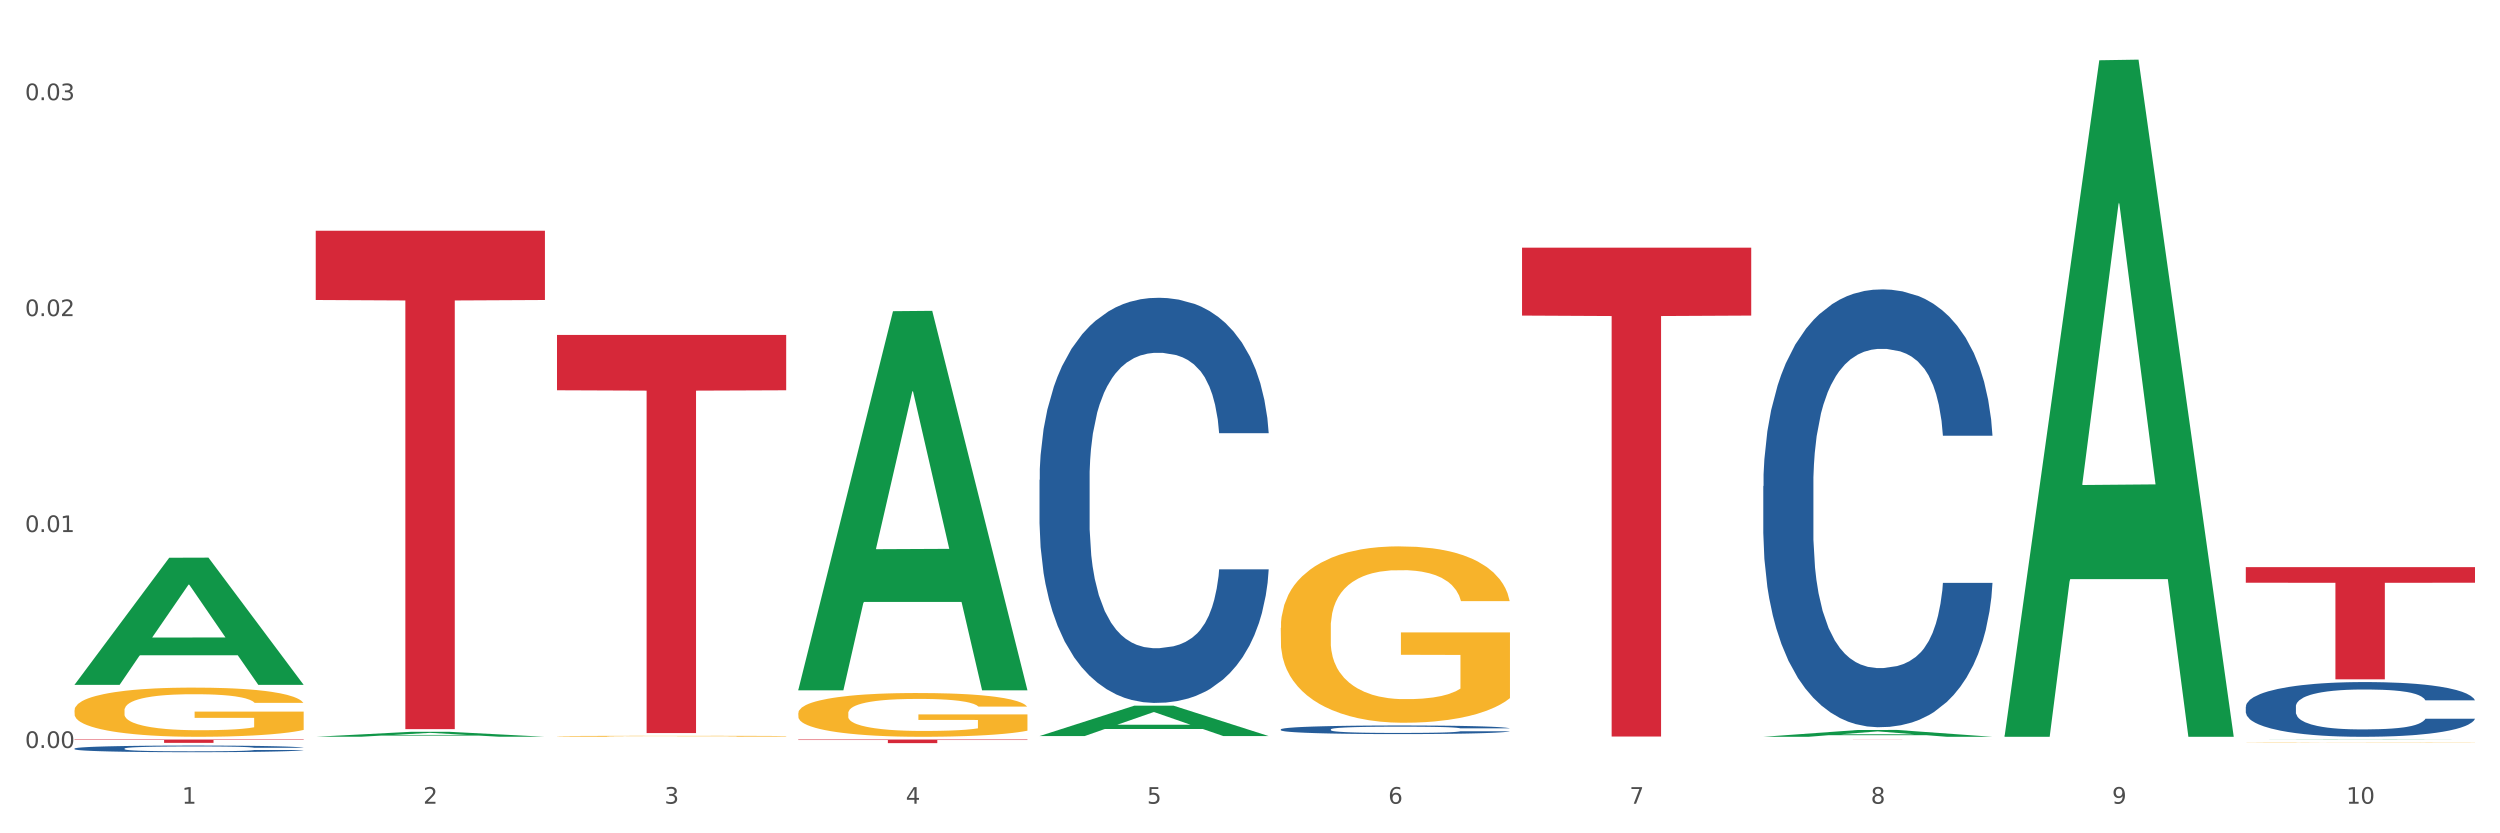
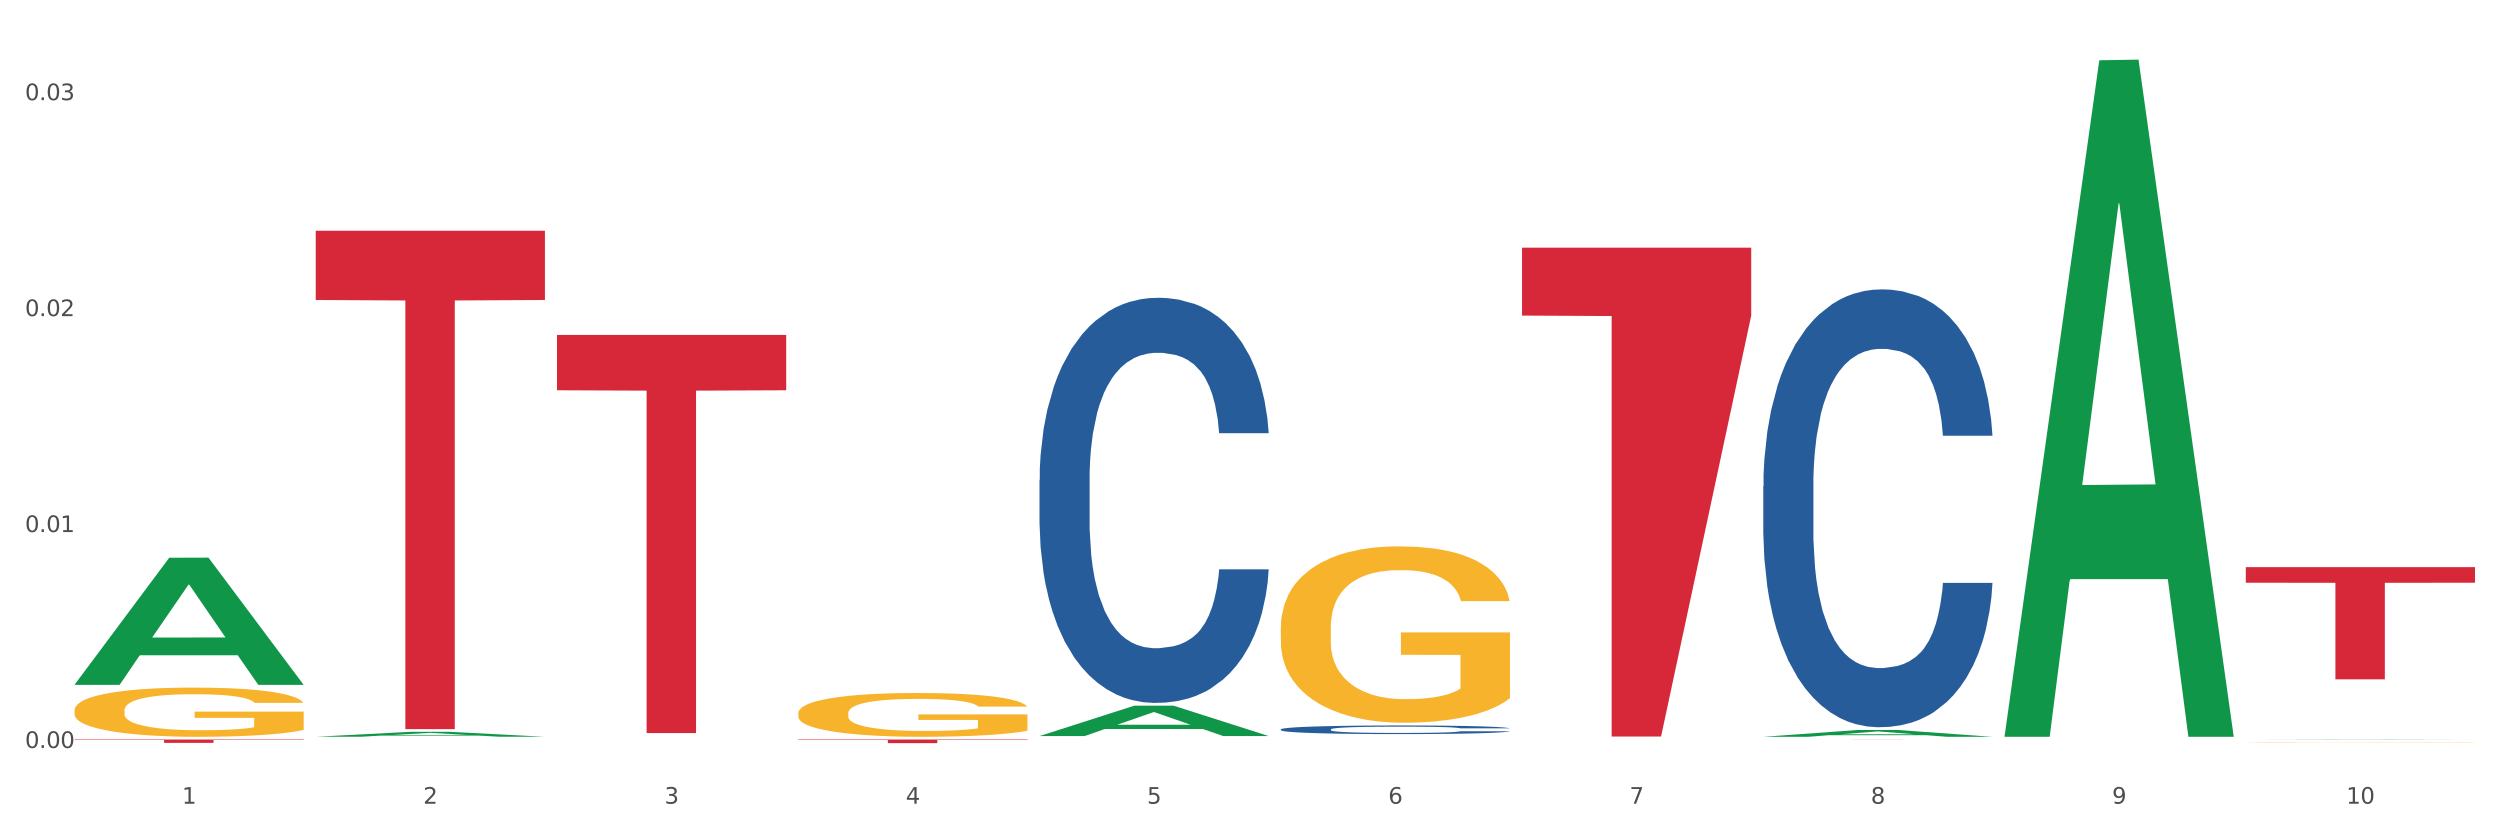
<svg xmlns="http://www.w3.org/2000/svg" xmlns:xlink="http://www.w3.org/1999/xlink" width="1080pt" height="360pt" viewBox="0 0 1080 360" version="1.1">
  <rect x="0" y="0" width="1080" height="360" fill="#333333" stroke="none" />
  <defs>
    <style type="text/css">*{stroke-linejoin: round; stroke-linecap: butt}</style>
  </defs>
  <g id="figure_1">
    <g id="patch_1">
      <path d="M 0 360  L 1080 360  L 1080 0  L 0 0  z " style="fill: #ffffff; stroke: #ffffff; stroke-linejoin: miter" />
    </g>
    <g id="axes_1">
      <g id="matplotlib.axis_1">
        <g id="xtick_1">
          <g id="text_1">
            <g style="fill: #4d4d4d" transform="translate(78.627 347.204) scale(0.096 -0.096)">
              <defs>
                <path id="DejaVuSans-31" d="M 794 531  L 1825 531  L 1825 4091  L 703 3866  L 703 4441  L 1819 4666  L 2450 4666  L 2450 531  L 3481 531  L 3481 0  L 794 0  L 794 531  z " transform="scale(0.016)" />
              </defs>
              <use xlink:href="#DejaVuSans-31" />
            </g>
          </g>
        </g>
        <g id="xtick_2">
          <g id="text_2">
            <g style="fill: #4d4d4d" transform="translate(182.851 347.204) scale(0.096 -0.096)">
              <defs>
                <path id="DejaVuSans-32" d="M 1228 531  L 3431 531  L 3431 0  L 469 0  L 469 531  Q 828 903 1448 1529  Q 2069 2156 2228 2338  Q 2531 2678 2651 2914  Q 2772 3150 2772 3378  Q 2772 3750 2511 3984  Q 2250 4219 1831 4219  Q 1534 4219 1204 4116  Q 875 4013 500 3803  L 500 4441  Q 881 4594 1212 4672  Q 1544 4750 1819 4750  Q 2544 4750 2975 4387  Q 3406 4025 3406 3419  Q 3406 3131 3298 2873  Q 3191 2616 2906 2266  Q 2828 2175 2409 1742  Q 1991 1309 1228 531  z " transform="scale(0.016)" />
              </defs>
              <use xlink:href="#DejaVuSans-32" />
            </g>
          </g>
        </g>
        <g id="xtick_3">
          <g id="text_3">
            <g style="fill: #4d4d4d" transform="translate(287.074 347.204) scale(0.096 -0.096)">
              <defs>
                <path id="DejaVuSans-33" d="M 2597 2516  Q 3050 2419 3304 2112  Q 3559 1806 3559 1356  Q 3559 666 3084 287  Q 2609 -91 1734 -91  Q 1441 -91 1130 -33  Q 819 25 488 141  L 488 750  Q 750 597 1062 519  Q 1375 441 1716 441  Q 2309 441 2620 675  Q 2931 909 2931 1356  Q 2931 1769 2642 2001  Q 2353 2234 1838 2234  L 1294 2234  L 1294 2753  L 1863 2753  Q 2328 2753 2575 2939  Q 2822 3125 2822 3475  Q 2822 3834 2567 4026  Q 2313 4219 1838 4219  Q 1578 4219 1281 4162  Q 984 4106 628 3988  L 628 4550  Q 988 4650 1302 4700  Q 1616 4750 1894 4750  Q 2613 4750 3031 4423  Q 3450 4097 3450 3541  Q 3450 3153 3228 2886  Q 3006 2619 2597 2516  z " transform="scale(0.016)" />
              </defs>
              <use xlink:href="#DejaVuSans-33" />
            </g>
          </g>
        </g>
        <g id="xtick_4">
          <g id="text_4">
            <g style="fill: #4d4d4d" transform="translate(391.298 347.204) scale(0.096 -0.096)">
              <defs>
                <path id="DejaVuSans-34" d="M 2419 4116  L 825 1625  L 2419 1625  L 2419 4116  z M 2253 4666  L 3047 4666  L 3047 1625  L 3713 1625  L 3713 1100  L 3047 1100  L 3047 0  L 2419 0  L 2419 1100  L 313 1100  L 313 1709  L 2253 4666  z " transform="scale(0.016)" />
              </defs>
              <use xlink:href="#DejaVuSans-34" />
            </g>
          </g>
        </g>
        <g id="xtick_5">
          <g id="text_5">
            <g style="fill: #4d4d4d" transform="translate(495.522 347.204) scale(0.096 -0.096)">
              <defs>
                <path id="DejaVuSans-35" d="M 691 4666  L 3169 4666  L 3169 4134  L 1269 4134  L 1269 2991  Q 1406 3038 1543 3061  Q 1681 3084 1819 3084  Q 2600 3084 3056 2656  Q 3513 2228 3513 1497  Q 3513 744 3044 326  Q 2575 -91 1722 -91  Q 1428 -91 1123 -41  Q 819 9 494 109  L 494 744  Q 775 591 1075 516  Q 1375 441 1709 441  Q 2250 441 2565 725  Q 2881 1009 2881 1497  Q 2881 1984 2565 2268  Q 2250 2553 1709 2553  Q 1456 2553 1204 2497  Q 953 2441 691 2322  L 691 4666  z " transform="scale(0.016)" />
              </defs>
              <use xlink:href="#DejaVuSans-35" />
            </g>
          </g>
        </g>
        <g id="xtick_6">
          <g id="text_6">
            <g style="fill: #4d4d4d" transform="translate(599.745 347.204) scale(0.096 -0.096)">
              <defs>
                <path id="DejaVuSans-36" d="M 2113 2584  Q 1688 2584 1439 2293  Q 1191 2003 1191 1497  Q 1191 994 1439 701  Q 1688 409 2113 409  Q 2538 409 2786 701  Q 3034 994 3034 1497  Q 3034 2003 2786 2293  Q 2538 2584 2113 2584  z M 3366 4563  L 3366 3988  Q 3128 4100 2886 4159  Q 2644 4219 2406 4219  Q 1781 4219 1451 3797  Q 1122 3375 1075 2522  Q 1259 2794 1537 2939  Q 1816 3084 2150 3084  Q 2853 3084 3261 2657  Q 3669 2231 3669 1497  Q 3669 778 3244 343  Q 2819 -91 2113 -91  Q 1303 -91 875 529  Q 447 1150 447 2328  Q 447 3434 972 4092  Q 1497 4750 2381 4750  Q 2619 4750 2861 4703  Q 3103 4656 3366 4563  z " transform="scale(0.016)" />
              </defs>
              <use xlink:href="#DejaVuSans-36" />
            </g>
          </g>
        </g>
        <g id="xtick_7">
          <g id="text_7">
            <g style="fill: #4d4d4d" transform="translate(703.969 347.204) scale(0.096 -0.096)">
              <defs>
                <path id="DejaVuSans-37" d="M 525 4666  L 3525 4666  L 3525 4397  L 1831 0  L 1172 0  L 2766 4134  L 525 4134  L 525 4666  z " transform="scale(0.016)" />
              </defs>
              <use xlink:href="#DejaVuSans-37" />
            </g>
          </g>
        </g>
        <g id="xtick_8">
          <g id="text_8">
            <g style="fill: #4d4d4d" transform="translate(808.193 347.204) scale(0.096 -0.096)">
              <defs>
                <path id="DejaVuSans-38" d="M 2034 2216  Q 1584 2216 1326 1975  Q 1069 1734 1069 1313  Q 1069 891 1326 650  Q 1584 409 2034 409  Q 2484 409 2743 651  Q 3003 894 3003 1313  Q 3003 1734 2745 1975  Q 2488 2216 2034 2216  z M 1403 2484  Q 997 2584 770 2862  Q 544 3141 544 3541  Q 544 4100 942 4425  Q 1341 4750 2034 4750  Q 2731 4750 3128 4425  Q 3525 4100 3525 3541  Q 3525 3141 3298 2862  Q 3072 2584 2669 2484  Q 3125 2378 3379 2068  Q 3634 1759 3634 1313  Q 3634 634 3220 271  Q 2806 -91 2034 -91  Q 1263 -91 848 271  Q 434 634 434 1313  Q 434 1759 690 2068  Q 947 2378 1403 2484  z M 1172 3481  Q 1172 3119 1398 2916  Q 1625 2713 2034 2713  Q 2441 2713 2670 2916  Q 2900 3119 2900 3481  Q 2900 3844 2670 4047  Q 2441 4250 2034 4250  Q 1625 4250 1398 4047  Q 1172 3844 1172 3481  z " transform="scale(0.016)" />
              </defs>
              <use xlink:href="#DejaVuSans-38" />
            </g>
          </g>
        </g>
        <g id="xtick_9">
          <g id="text_9">
            <g style="fill: #4d4d4d" transform="translate(912.416 347.204) scale(0.096 -0.096)">
              <defs>
                <path id="DejaVuSans-39" d="M 703 97  L 703 672  Q 941 559 1184 500  Q 1428 441 1663 441  Q 2288 441 2617 861  Q 2947 1281 2994 2138  Q 2813 1869 2534 1725  Q 2256 1581 1919 1581  Q 1219 1581 811 2004  Q 403 2428 403 3163  Q 403 3881 828 4315  Q 1253 4750 1959 4750  Q 2769 4750 3195 4129  Q 3622 3509 3622 2328  Q 3622 1225 3098 567  Q 2575 -91 1691 -91  Q 1453 -91 1209 -44  Q 966 3 703 97  z M 1959 2075  Q 2384 2075 2632 2365  Q 2881 2656 2881 3163  Q 2881 3666 2632 3958  Q 2384 4250 1959 4250  Q 1534 4250 1286 3958  Q 1038 3666 1038 3163  Q 1038 2656 1286 2365  Q 1534 2075 1959 2075  z " transform="scale(0.016)" />
              </defs>
              <use xlink:href="#DejaVuSans-39" />
            </g>
          </g>
        </g>
        <g id="xtick_10">
          <g id="text_10">
            <g style="fill: #4d4d4d" transform="translate(1013.586 347.204) scale(0.096 -0.096)">
              <defs>
                <path id="DejaVuSans-30" d="M 2034 4250  Q 1547 4250 1301 3770  Q 1056 3291 1056 2328  Q 1056 1369 1301 889  Q 1547 409 2034 409  Q 2525 409 2770 889  Q 3016 1369 3016 2328  Q 3016 3291 2770 3770  Q 2525 4250 2034 4250  z M 2034 4750  Q 2819 4750 3233 4129  Q 3647 3509 3647 2328  Q 3647 1150 3233 529  Q 2819 -91 2034 -91  Q 1250 -91 836 529  Q 422 1150 422 2328  Q 422 3509 836 4129  Q 1250 4750 2034 4750  z " transform="scale(0.016)" />
              </defs>
              <use xlink:href="#DejaVuSans-31" />
              <use xlink:href="#DejaVuSans-30" transform="translate(63.623 0)" />
            </g>
          </g>
        </g>
        <g id="xtick_11" />
        <g id="xtick_12" />
        <g id="xtick_13" />
        <g id="xtick_14" />
        <g id="xtick_15" />
        <g id="xtick_16" />
        <g id="xtick_17" />
        <g id="xtick_18" />
        <g id="xtick_19" />
      </g>
      <g id="matplotlib.axis_2">
        <g id="ytick_1">
          <g id="text_11">
            <g style="fill: #4d4d4d" transform="translate(10.8 323.121) scale(0.096 -0.096)">
              <defs>
                <path id="DejaVuSans-2e" d="M 684 794  L 1344 794  L 1344 0  L 684 0  L 684 794  z " transform="scale(0.016)" />
              </defs>
              <use xlink:href="#DejaVuSans-30" />
              <use xlink:href="#DejaVuSans-2e" transform="translate(63.623 0)" />
              <use xlink:href="#DejaVuSans-30" transform="translate(95.41 0)" />
              <use xlink:href="#DejaVuSans-30" transform="translate(159.033 0)" />
            </g>
          </g>
        </g>
        <g id="ytick_2">
          <g id="text_12">
            <g style="fill: #4d4d4d" transform="translate(10.8 229.841) scale(0.096 -0.096)">
              <use xlink:href="#DejaVuSans-30" />
              <use xlink:href="#DejaVuSans-2e" transform="translate(63.623 0)" />
              <use xlink:href="#DejaVuSans-30" transform="translate(95.41 0)" />
              <use xlink:href="#DejaVuSans-31" transform="translate(159.033 0)" />
            </g>
          </g>
        </g>
        <g id="ytick_3">
          <g id="text_13">
            <g style="fill: #4d4d4d" transform="translate(10.8 136.56) scale(0.096 -0.096)">
              <use xlink:href="#DejaVuSans-30" />
              <use xlink:href="#DejaVuSans-2e" transform="translate(63.623 0)" />
              <use xlink:href="#DejaVuSans-30" transform="translate(95.41 0)" />
              <use xlink:href="#DejaVuSans-32" transform="translate(159.033 0)" />
            </g>
          </g>
        </g>
        <g id="ytick_4">
          <g id="text_14">
            <g style="fill: #4d4d4d" transform="translate(10.8 43.28) scale(0.096 -0.096)">
              <use xlink:href="#DejaVuSans-30" />
              <use xlink:href="#DejaVuSans-2e" transform="translate(63.623 0)" />
              <use xlink:href="#DejaVuSans-30" transform="translate(95.41 0)" />
              <use xlink:href="#DejaVuSans-33" transform="translate(159.033 0)" />
            </g>
          </g>
        </g>
        <g id="ytick_5" />
        <g id="ytick_6" />
        <g id="ytick_7" />
      </g>
      <g id="PolyCollection_1">
        <path d="M 32.175 295.767  L 32.277 295.715  L 73.107 240.944  L 90.051 240.893  L 131.187 295.87  L 111.589 295.87  L 102.709 283.068  L 60.552 283.068  L 60.246 283.274  L 51.671 295.87  L 32.175 295.87  L 32.175 295.767  L 65.86 275.428  L 97.401 275.376  L 81.783 252.611  L 81.579 252.508  L 81.375 252.663  L 65.758 275.376  L 65.86 275.428  L 32.175 295.767  z " clip-path="url(#p9d57ed1a8c)" style="fill: #109648" />
        <path d="M 32.175 306.867  L 32.292 306.847  L 32.292 306.148  L 32.526 305.547  L 33.695 304.091  L 35.448 302.887  L 36.734 302.247  L 38.02 301.723  L 39.54 301.199  L 41.41 300.655  L 44.8 299.86  L 46.904 299.452  L 49.476 299.025  L 54.152 298.404  L 57.542 298.054  L 61.049 297.763  L 66.777 297.414  L 70.517 297.259  L 74.492 297.142  L 79.285 297.064  L 82.909 297.045  L 90.858 297.103  L 97.638 297.278  L 100.911 297.414  L 105.119 297.647  L 107.34 297.802  L 110.964 298.113  L 114.705 298.52  L 117.277 298.87  L 121.134 299.53  L 124.057 300.19  L 126.745 301.005  L 128.148 301.568  L 129.2 302.092  L 130.135 302.693  L 131.071 303.644  L 110.029 303.644  L 109.211 302.965  L 107.925 302.325  L 106.054 301.703  L 104.418 301.315  L 101.612 300.83  L 99.041 300.519  L 96.352 300.287  L 93.079 300.092  L 90.507 299.995  L 86.883 299.918  L 79.752 299.937  L 74.96 300.092  L 71.686 300.287  L 69.582 300.461  L 67.712 300.655  L 65.608 300.927  L 63.153 301.335  L 61.399 301.703  L 59.646 302.169  L 58.243 302.635  L 56.957 303.179  L 55.905 303.761  L 55.087 304.363  L 54.386 305.1  L 53.801 306.323  L 53.801 308.982  L 54.035 309.584  L 54.619 310.38  L 55.321 310.981  L 56.49 311.7  L 57.542 312.185  L 59.529 312.884  L 61.75 313.466  L 63.504 313.835  L 65.257 314.145  L 68.296 314.572  L 71.686 314.922  L 74.609 315.135  L 78.583 315.329  L 81.272 315.407  L 83.61 315.446  L 89.338 315.446  L 93.429 315.388  L 97.988 315.252  L 101.495 315.077  L 104.418 314.863  L 107.691 314.514  L 109.795 314.184  L 109.795 310.127  L 84.078 310.108  L 84.078 307.41  L 131.187 307.41  L 131.187 315.329  L 129.2 315.737  L 126.979 316.106  L 124.641 316.436  L 121.134 316.843  L 116.926 317.232  L 113.185 317.503  L 109.211 317.736  L 104.535 317.95  L 98.456 318.144  L 94.715 318.221  L 90.039 318.28  L 84.545 318.299  L 79.752 318.26  L 75.076 318.163  L 70.167 317.989  L 65.374 317.736  L 61.75 317.484  L 58.126 317.173  L 54.269 316.766  L 51.229 316.377  L 48.891 316.028  L 46.32 315.582  L 43.514 314.999  L 41.41 314.475  L 39.54 313.932  L 37.552 313.233  L 36.15 312.631  L 34.747 311.874  L 33.928 311.311  L 32.993 310.438  L 32.292 309.215  L 32.175 306.867  z " clip-path="url(#p9d57ed1a8c)" style="fill: #f7b32b" />
-         <path d="M 970.188 305.277  L 970.305 305.255  L 970.305 304.65  L 970.656 303.83  L 971.943 302.318  L 973.582 301.173  L 976.39 299.834  L 977.912 299.273  L 979.902 298.647  L 983.998 297.632  L 988.679 296.768  L 991.956 296.293  L 994.414 295.99  L 999.915 295.45  L 1003.075 295.213  L 1006.352 295.018  L 1009.161 294.889  L 1013.842 294.738  L 1017.587 294.673  L 1021.917 294.651  L 1025.546 294.673  L 1030.344 294.759  L 1037.366 295.018  L 1040.058 295.17  L 1043.686 295.429  L 1047.431 295.774  L 1050.474 296.12  L 1053.985 296.616  L 1057.613 297.264  L 1061.125 298.085  L 1063.582 298.841  L 1065.572 299.64  L 1067.327 300.612  L 1068.615 301.67  L 1069.2 302.555  L 1047.782 302.555  L 1047.197 301.756  L 1046.027 300.893  L 1044.857 300.309  L 1043.569 299.834  L 1041.58 299.294  L 1039.824 298.949  L 1036.898 298.539  L 1034.206 298.279  L 1031.983 298.128  L 1029.291 297.999  L 1023.556 297.869  L 1019.46 297.869  L 1016.885 297.912  L 1013.725 298.02  L 1011.033 298.171  L 1007.873 298.431  L 1005.415 298.711  L 1002.958 299.078  L 1001.553 299.338  L 999.447 299.813  L 998.042 300.201  L 996.17 300.871  L 995.116 301.346  L 993.244 302.577  L 992.424 303.484  L 992.073 304.11  L 991.839 304.801  L 991.839 308.17  L 992.541 309.682  L 993.127 310.33  L 994.063 311.064  L 995.818 312.015  L 998.393 312.943  L 1001.085 313.613  L 1003.309 314.023  L 1005.415 314.325  L 1007.522 314.563  L 1010.097 314.779  L 1012.203 314.908  L 1015.363 315.038  L 1019.109 315.103  L 1022.035 315.103  L 1028.003 314.995  L 1030.695 314.887  L 1033.27 314.736  L 1036.079 314.498  L 1038.303 314.239  L 1039.59 314.045  L 1041.697 313.634  L 1043.335 313.202  L 1044.739 312.706  L 1045.676 312.274  L 1046.729 311.626  L 1047.548 310.892  L 1047.782 310.503  L 1069.2 310.503  L 1068.732 311.28  L 1067.913 312.036  L 1066.274 313.051  L 1064.987 313.634  L 1062.997 314.347  L 1060.89 314.952  L 1057.965 315.621  L 1055.273 316.118  L 1052.464 316.55  L 1049.421 316.939  L 1043.92 317.478  L 1041.931 317.63  L 1037.717 317.889  L 1034.44 318.04  L 1029.642 318.191  L 1024.726 318.277  L 1019.577 318.299  L 1015.012 318.256  L 1009.98 318.126  L 1006.82 317.997  L 1003.309 317.802  L 999.212 317.5  L 995.35 317.133  L 991.722 316.701  L 988.328 316.204  L 985.168 315.643  L 981.072 314.714  L 978.029 313.807  L 975.805 312.965  L 974.284 312.252  L 972.762 311.345  L 971.943 310.719  L 970.656 309.207  L 970.188 307.803  L 970.188 305.277  z " clip-path="url(#p9d57ed1a8c)" style="fill: #255c99" />
        <path d="M 761.74 210  L 761.857 209.827  L 761.857 204.99  L 762.208 198.425  L 763.496 186.333  L 765.134 177.177  L 767.943 166.466  L 769.465 161.974  L 771.454 156.965  L 775.551 148.845  L 780.232 141.935  L 783.509 138.134  L 785.967 135.716  L 791.467 131.397  L 794.627 129.497  L 797.904 127.942  L 800.713 126.905  L 805.395 125.696  L 809.14 125.178  L 813.47 125.005  L 817.098 125.178  L 821.897 125.869  L 828.919 127.942  L 831.611 129.151  L 835.239 131.224  L 838.984 133.988  L 842.027 136.752  L 845.538 140.726  L 849.166 145.908  L 852.677 152.473  L 855.135 158.519  L 857.125 164.911  L 858.88 172.685  L 860.168 181.15  L 860.753 188.233  L 839.335 188.233  L 838.75 181.841  L 837.58 174.931  L 836.409 170.267  L 835.122 166.466  L 833.132 162.147  L 831.377 159.383  L 828.451 156.101  L 825.759 154.028  L 823.535 152.818  L 820.843 151.782  L 815.109 150.745  L 811.012 150.745  L 808.438 151.091  L 805.278 151.955  L 802.586 153.164  L 799.426 155.237  L 796.968 157.483  L 794.51 160.42  L 793.106 162.493  L 790.999 166.293  L 789.595 169.403  L 787.722 174.758  L 786.669 178.559  L 784.796 188.406  L 783.977 195.661  L 783.626 200.671  L 783.392 206.199  L 783.392 233.149  L 784.094 245.242  L 784.679 250.424  L 785.616 256.298  L 787.371 263.899  L 789.946 271.327  L 792.638 276.683  L 794.862 279.965  L 796.968 282.384  L 799.075 284.284  L 801.65 286.012  L 803.756 287.048  L 806.916 288.085  L 810.661 288.603  L 813.587 288.603  L 819.556 287.739  L 822.248 286.875  L 824.823 285.666  L 827.632 283.766  L 829.855 281.693  L 831.143 280.138  L 833.249 276.856  L 834.888 273.401  L 836.292 269.427  L 837.229 265.972  L 838.282 260.79  L 839.101 254.916  L 839.335 251.806  L 860.753 251.806  L 860.285 258.025  L 859.465 264.072  L 857.827 272.191  L 856.539 276.856  L 854.55 282.556  L 852.443 287.394  L 849.517 292.749  L 846.825 296.722  L 844.017 300.177  L 840.974 303.287  L 835.473 307.606  L 833.483 308.815  L 829.27 310.888  L 825.993 312.097  L 821.195 313.307  L 816.279 313.998  L 811.13 314.17  L 806.565 313.825  L 801.533 312.788  L 798.373 311.752  L 794.862 310.197  L 790.765 307.779  L 786.903 304.842  L 783.275 301.387  L 779.881 297.413  L 776.721 292.922  L 772.625 285.493  L 769.582 278.238  L 767.358 271.5  L 765.837 265.799  L 764.315 258.544  L 763.496 253.534  L 762.208 241.441  L 761.74 230.212  L 761.74 210  z " clip-path="url(#p9d57ed1a8c)" style="fill: #255c99" />
        <path d="M 553.293 315.081  L 553.41 315.077  L 553.41 314.982  L 553.761 314.853  L 555.049 314.615  L 556.687 314.435  L 559.496 314.225  L 561.017 314.136  L 563.007 314.038  L 567.103 313.878  L 571.785 313.743  L 575.062 313.668  L 577.52 313.62  L 583.02 313.535  L 586.18 313.498  L 589.457 313.467  L 592.266 313.447  L 596.948 313.423  L 600.693 313.413  L 605.023 313.41  L 608.651 313.413  L 613.45 313.427  L 620.472 313.467  L 623.164 313.491  L 626.792 313.532  L 630.537 313.586  L 633.58 313.641  L 637.091 313.719  L 640.719 313.821  L 644.23 313.95  L 646.688 314.069  L 648.677 314.194  L 650.433 314.347  L 651.72 314.513  L 652.306 314.653  L 630.888 314.653  L 630.303 314.527  L 629.132 314.391  L 627.962 314.3  L 626.675 314.225  L 624.685 314.14  L 622.929 314.086  L 620.004 314.021  L 617.312 313.98  L 615.088 313.957  L 612.396 313.936  L 606.661 313.916  L 602.565 313.916  L 599.99 313.923  L 596.83 313.94  L 594.139 313.963  L 590.979 314.004  L 588.521 314.048  L 586.063 314.106  L 584.659 314.147  L 582.552 314.221  L 581.148 314.283  L 579.275 314.388  L 578.222 314.463  L 576.349 314.656  L 575.53 314.799  L 575.179 314.897  L 574.945 315.006  L 574.945 315.536  L 575.647 315.773  L 576.232 315.875  L 577.168 315.991  L 578.924 316.14  L 581.499 316.286  L 584.191 316.392  L 586.414 316.456  L 588.521 316.504  L 590.628 316.541  L 593.202 316.575  L 595.309 316.595  L 598.469 316.616  L 602.214 316.626  L 605.14 316.626  L 611.109 316.609  L 613.801 316.592  L 616.375 316.568  L 619.184 316.531  L 621.408 316.49  L 622.695 316.459  L 624.802 316.395  L 626.441 316.327  L 627.845 316.249  L 628.781 316.181  L 629.835 316.079  L 630.654 315.964  L 630.888 315.902  L 652.306 315.902  L 651.837 316.025  L 651.018 316.144  L 649.38 316.303  L 648.092 316.395  L 646.103 316.507  L 643.996 316.602  L 641.07 316.707  L 638.378 316.785  L 635.569 316.853  L 632.526 316.915  L 627.026 316.999  L 625.036 317.023  L 620.823 317.064  L 617.546 317.088  L 612.747 317.111  L 607.832 317.125  L 602.682 317.128  L 598.118 317.122  L 593.085 317.101  L 589.925 317.081  L 586.414 317.05  L 582.318 317.003  L 578.456 316.945  L 574.828 316.877  L 571.434 316.799  L 568.274 316.711  L 564.177 316.565  L 561.135 316.422  L 558.911 316.29  L 557.389 316.178  L 555.868 316.035  L 555.049 315.936  L 553.761 315.699  L 553.293 315.478  L 553.293 315.081  z " clip-path="url(#p9d57ed1a8c)" style="fill: #255c99" />
        <path d="M 449.069 207.28  L 449.187 207.12  L 449.187 202.644  L 449.538 196.57  L 450.825 185.38  L 452.464 176.908  L 455.272 166.998  L 456.794 162.842  L 458.783 158.206  L 462.88 150.693  L 467.561 144.299  L 470.838 140.783  L 473.296 138.545  L 478.797 134.549  L 481.957 132.79  L 485.234 131.352  L 488.042 130.392  L 492.724 129.274  L 496.469 128.794  L 500.799 128.634  L 504.427 128.794  L 509.226 129.433  L 516.248 131.352  L 518.94 132.47  L 522.568 134.389  L 526.313 136.946  L 529.356 139.504  L 532.867 143.18  L 536.495 147.976  L 540.006 154.05  L 542.464 159.645  L 544.454 165.559  L 546.209 172.752  L 547.497 180.585  L 548.082 187.139  L 526.664 187.139  L 526.079 181.224  L 524.909 174.83  L 523.738 170.514  L 522.451 166.998  L 520.461 163.002  L 518.706 160.444  L 515.78 157.407  L 513.088 155.489  L 510.864 154.37  L 508.173 153.411  L 502.438 152.452  L 498.342 152.452  L 495.767 152.771  L 492.607 153.57  L 489.915 154.689  L 486.755 156.608  L 484.297 158.686  L 481.84 161.403  L 480.435 163.321  L 478.328 166.838  L 476.924 169.715  L 475.051 174.67  L 473.998 178.187  L 472.126 187.298  L 471.306 194.012  L 470.955 198.648  L 470.721 203.763  L 470.721 228.699  L 471.423 239.889  L 472.009 244.684  L 472.945 250.119  L 474.7 257.152  L 477.275 264.026  L 479.967 268.981  L 482.191 272.018  L 484.297 274.256  L 486.404 276.014  L 488.979 277.613  L 491.085 278.572  L 494.245 279.531  L 497.991 280.011  L 500.916 280.011  L 506.885 279.211  L 509.577 278.412  L 512.152 277.293  L 514.961 275.535  L 517.184 273.617  L 518.472 272.178  L 520.578 269.141  L 522.217 265.944  L 523.621 262.267  L 524.558 259.07  L 525.611 254.275  L 526.43 248.84  L 526.664 245.963  L 548.082 245.963  L 547.614 251.717  L 546.795 257.312  L 545.156 264.825  L 543.869 269.141  L 541.879 274.416  L 539.772 278.892  L 536.846 283.847  L 534.155 287.523  L 531.346 290.72  L 528.303 293.598  L 522.802 297.594  L 520.813 298.713  L 516.599 300.631  L 513.322 301.75  L 508.524 302.869  L 503.608 303.508  L 498.459 303.668  L 493.894 303.348  L 488.862 302.389  L 485.702 301.43  L 482.191 299.992  L 478.094 297.754  L 474.232 295.036  L 470.604 291.839  L 467.21 288.163  L 464.05 284.007  L 459.954 277.133  L 456.911 270.42  L 454.687 264.186  L 453.166 258.911  L 451.644 252.197  L 450.825 247.561  L 449.538 236.372  L 449.069 225.982  L 449.069 207.28  z " clip-path="url(#p9d57ed1a8c)" style="fill: #255c99" />
-         <path d="M 32.175 323.37  L 32.292 323.367  L 32.292 323.294  L 32.643 323.194  L 33.931 323.011  L 35.569 322.872  L 38.378 322.709  L 39.899 322.641  L 41.889 322.565  L 45.985 322.442  L 50.667 322.337  L 53.944 322.28  L 56.401 322.243  L 61.902 322.178  L 65.062 322.149  L 68.339 322.125  L 71.148 322.109  L 75.829 322.091  L 79.575 322.083  L 83.905 322.081  L 87.533 322.083  L 92.331 322.094  L 99.354 322.125  L 102.045 322.143  L 105.674 322.175  L 109.419 322.217  L 112.462 322.259  L 115.973 322.319  L 119.601 322.398  L 123.112 322.497  L 125.57 322.589  L 127.559 322.686  L 129.315 322.804  L 130.602 322.932  L 131.187 323.04  L 109.77 323.04  L 109.185 322.943  L 108.014 322.838  L 106.844 322.767  L 105.557 322.709  L 103.567 322.644  L 101.811 322.602  L 98.886 322.552  L 96.194 322.521  L 93.97 322.502  L 91.278 322.487  L 85.543 322.471  L 81.447 322.471  L 78.872 322.476  L 75.712 322.489  L 73.021 322.508  L 69.861 322.539  L 67.403 322.573  L 64.945 322.618  L 63.541 322.649  L 61.434 322.707  L 60.03 322.754  L 58.157 322.835  L 57.104 322.893  L 55.231 323.042  L 54.412 323.152  L 54.061 323.228  L 53.827 323.312  L 53.827 323.721  L 54.529 323.904  L 55.114 323.983  L 56.05 324.072  L 57.806 324.187  L 60.381 324.3  L 63.072 324.381  L 65.296 324.431  L 67.403 324.467  L 69.509 324.496  L 72.084 324.522  L 74.191 324.538  L 77.351 324.554  L 81.096 324.562  L 84.022 324.562  L 89.991 324.549  L 92.683 324.536  L 95.257 324.517  L 98.066 324.488  L 100.29 324.457  L 101.577 324.433  L 103.684 324.384  L 105.322 324.331  L 106.727 324.271  L 107.663 324.219  L 108.717 324.14  L 109.536 324.051  L 109.77 324.004  L 131.187 324.004  L 130.719 324.098  L 129.9 324.19  L 128.262 324.313  L 126.974 324.384  L 124.985 324.47  L 122.878 324.543  L 119.952 324.625  L 117.26 324.685  L 114.451 324.737  L 111.408 324.784  L 105.908 324.85  L 103.918 324.868  L 99.705 324.9  L 96.428 324.918  L 91.629 324.936  L 86.714 324.947  L 81.564 324.95  L 77 324.944  L 71.967 324.929  L 68.807 324.913  L 65.296 324.889  L 61.2 324.853  L 57.338 324.808  L 53.71 324.756  L 50.316 324.695  L 47.156 324.627  L 43.059 324.515  L 40.016 324.405  L 37.793 324.302  L 36.271 324.216  L 34.75 324.106  L 33.931 324.03  L 32.643 323.846  L 32.175 323.676  L 32.175 323.37  z " clip-path="url(#p9d57ed1a8c)" style="fill: #255c99" />
        <path d="M 970.188 320.823  L 970.304 320.823  L 970.304 320.818  L 970.538 320.814  L 971.707 320.803  L 973.461 320.794  L 974.747 320.789  L 976.032 320.785  L 977.552 320.782  L 979.422 320.778  L 982.813 320.772  L 984.917 320.769  L 987.488 320.766  L 992.164 320.761  L 995.554 320.758  L 999.061 320.756  L 1004.789 320.754  L 1008.53 320.753  L 1012.505 320.752  L 1017.297 320.751  L 1020.921 320.751  L 1028.87 320.751  L 1035.65 320.753  L 1038.923 320.754  L 1043.132 320.755  L 1045.353 320.757  L 1048.977 320.759  L 1052.717 320.762  L 1055.289 320.764  L 1059.147 320.769  L 1062.069 320.774  L 1064.758 320.78  L 1066.161 320.784  L 1067.213 320.788  L 1068.148 320.793  L 1069.083 320.8  L 1048.041 320.8  L 1047.223 320.795  L 1045.937 320.79  L 1044.067 320.785  L 1042.43 320.782  L 1039.625 320.779  L 1037.053 320.777  L 1034.364 320.775  L 1031.091 320.773  L 1028.52 320.773  L 1024.896 320.772  L 1017.765 320.772  L 1012.972 320.773  L 1009.699 320.775  L 1007.595 320.776  L 1005.724 320.778  L 1003.62 320.78  L 1001.165 320.783  L 999.412 320.785  L 997.659 320.789  L 996.256 320.792  L 994.97 320.796  L 993.918 320.8  L 993.1 320.805  L 992.398 320.81  L 991.814 320.819  L 991.814 320.839  L 992.047 320.843  L 992.632 320.849  L 993.333 320.854  L 994.502 320.859  L 995.554 320.862  L 997.542 320.868  L 999.763 320.872  L 1001.516 320.875  L 1003.27 320.877  L 1006.309 320.88  L 1009.699 320.883  L 1012.621 320.884  L 1016.596 320.886  L 1019.285 320.886  L 1021.623 320.886  L 1027.351 320.886  L 1031.442 320.886  L 1036.001 320.885  L 1039.508 320.884  L 1042.43 320.882  L 1045.704 320.88  L 1047.808 320.877  L 1047.808 320.847  L 1022.09 320.847  L 1022.09 320.827  L 1069.2 320.827  L 1069.2 320.886  L 1067.213 320.889  L 1064.992 320.891  L 1062.654 320.894  L 1059.147 320.897  L 1054.938 320.9  L 1051.198 320.902  L 1047.223 320.903  L 1042.547 320.905  L 1036.469 320.906  L 1032.728 320.907  L 1028.052 320.907  L 1022.558 320.907  L 1017.765 320.907  L 1013.089 320.906  L 1008.179 320.905  L 1003.387 320.903  L 999.763 320.901  L 996.139 320.899  L 992.281 320.896  L 989.242 320.893  L 986.904 320.891  L 984.332 320.887  L 981.527 320.883  L 979.422 320.879  L 977.552 320.875  L 975.565 320.87  L 974.162 320.866  L 972.759 320.86  L 971.941 320.856  L 971.006 320.85  L 970.304 320.841  L 970.188 320.823  z " clip-path="url(#p9d57ed1a8c)" style="fill: #f7b32b" />
        <path d="M 553.293 271.243  L 553.41 271.173  L 553.41 268.668  L 553.644 266.51  L 554.813 261.291  L 556.566 256.976  L 557.852 254.679  L 559.138 252.8  L 560.658 250.921  L 562.528 248.972  L 565.918 246.119  L 568.022 244.657  L 570.594 243.126  L 575.27 240.899  L 578.66 239.646  L 582.167 238.602  L 587.895 237.349  L 591.636 236.793  L 595.61 236.375  L 600.403 236.097  L 604.027 236.027  L 611.976 236.236  L 618.756 236.862  L 622.029 237.349  L 626.237 238.185  L 628.458 238.741  L 632.082 239.855  L 635.823 241.316  L 638.395 242.569  L 642.252 244.935  L 645.175 247.302  L 647.863 250.225  L 649.266 252.243  L 650.318 254.122  L 651.253 256.28  L 652.189 259.69  L 631.147 259.69  L 630.329 257.254  L 629.043 254.957  L 627.173 252.73  L 625.536 251.338  L 622.73 249.598  L 620.159 248.485  L 617.47 247.65  L 614.197 246.954  L 611.625 246.606  L 608.001 246.327  L 600.87 246.397  L 596.078 246.954  L 592.805 247.65  L 590.7 248.276  L 588.83 248.972  L 586.726 249.946  L 584.271 251.408  L 582.518 252.73  L 580.764 254.401  L 579.361 256.071  L 578.075 258.02  L 577.023 260.107  L 576.205 262.265  L 575.504 264.91  L 574.919 269.294  L 574.919 278.829  L 575.153 280.986  L 575.737 283.84  L 576.439 285.997  L 577.608 288.572  L 578.66 290.312  L 580.647 292.818  L 582.868 294.905  L 584.622 296.228  L 586.375 297.341  L 589.415 298.872  L 592.805 300.125  L 595.727 300.891  L 599.702 301.587  L 602.39 301.865  L 604.728 302.004  L 610.456 302.004  L 614.548 301.795  L 619.107 301.308  L 622.613 300.682  L 625.536 299.916  L 628.809 298.664  L 630.913 297.48  L 630.913 282.935  L 605.196 282.865  L 605.196 273.191  L 652.306 273.191  L 652.306 301.587  L 650.318 303.048  L 648.097 304.371  L 645.759 305.554  L 642.252 307.015  L 638.044 308.407  L 634.303 309.381  L 630.329 310.217  L 625.653 310.982  L 619.574 311.678  L 615.833 311.956  L 611.158 312.165  L 605.663 312.235  L 600.87 312.096  L 596.195 311.748  L 591.285 311.121  L 586.492 310.217  L 582.868 309.312  L 579.244 308.198  L 575.387 306.737  L 572.347 305.345  L 570.009 304.092  L 567.438 302.491  L 564.632 300.404  L 562.528 298.524  L 560.658 296.576  L 558.67 294.07  L 557.268 291.913  L 555.865 289.199  L 555.047 287.18  L 554.111 284.048  L 553.41 279.664  L 553.293 271.243  z " clip-path="url(#p9d57ed1a8c)" style="fill: #f7b32b" />
-         <path d="M 240.622 318.067  L 240.739 318.067  L 240.739 318.053  L 240.973 318.041  L 242.142 318.011  L 243.895 317.987  L 245.181 317.974  L 246.467 317.963  L 247.987 317.953  L 249.857 317.942  L 253.247 317.925  L 255.351 317.917  L 257.923 317.909  L 262.599 317.896  L 265.989 317.889  L 269.496 317.883  L 275.224 317.876  L 278.965 317.873  L 282.939 317.87  L 287.732 317.869  L 291.356 317.868  L 299.305 317.87  L 306.085 317.873  L 309.358 317.876  L 313.566 317.881  L 315.788 317.884  L 319.411 317.89  L 323.152 317.898  L 325.724 317.905  L 329.581 317.919  L 332.504 317.932  L 335.193 317.949  L 336.595 317.96  L 337.647 317.971  L 338.583 317.983  L 339.518 318.002  L 318.476 318.002  L 317.658 317.988  L 316.372 317.975  L 314.502 317.963  L 312.865 317.955  L 310.06 317.945  L 307.488 317.939  L 304.799 317.934  L 301.526 317.93  L 298.954 317.928  L 295.33 317.927  L 288.2 317.927  L 283.407 317.93  L 280.134 317.934  L 278.03 317.938  L 276.159 317.942  L 274.055 317.947  L 271.6 317.955  L 269.847 317.963  L 268.093 317.972  L 266.69 317.982  L 265.405 317.993  L 264.352 318.005  L 263.534 318.017  L 262.833 318.032  L 262.248 318.056  L 262.248 318.11  L 262.482 318.122  L 263.067 318.139  L 263.768 318.151  L 264.937 318.165  L 265.989 318.175  L 267.976 318.189  L 270.197 318.201  L 271.951 318.209  L 273.704 318.215  L 276.744 318.224  L 280.134 318.231  L 283.056 318.235  L 287.031 318.239  L 289.719 318.24  L 292.057 318.241  L 297.785 318.241  L 301.877 318.24  L 306.436 318.237  L 309.943 318.234  L 312.865 318.229  L 316.138 318.222  L 318.242 318.216  L 318.242 318.134  L 292.525 318.133  L 292.525 318.078  L 339.635 318.078  L 339.635 318.239  L 337.647 318.247  L 335.426 318.255  L 333.088 318.261  L 329.581 318.27  L 325.373 318.277  L 321.632 318.283  L 317.658 318.288  L 312.982 318.292  L 306.903 318.296  L 303.163 318.297  L 298.487 318.299  L 292.992 318.299  L 288.2 318.298  L 283.524 318.296  L 278.614 318.293  L 273.821 318.288  L 270.197 318.283  L 266.574 318.276  L 262.716 318.268  L 259.677 318.26  L 257.339 318.253  L 254.767 318.244  L 251.961 318.232  L 249.857 318.222  L 247.987 318.211  L 246 318.196  L 244.597 318.184  L 243.194 318.169  L 242.376 318.157  L 241.441 318.14  L 240.739 318.115  L 240.622 318.067  z " clip-path="url(#p9d57ed1a8c)" style="fill: #f7b32b" />
        <path d="M 32.175 319.474  L 131.187 319.474  L 131.187 319.673  L 92.239 319.674  L 92.239 320.906  L 70.888 320.906  L 70.888 319.674  L 32.175 319.673  L 32.175 319.475  L 32.175 319.474  z " clip-path="url(#p9d57ed1a8c)" style="fill: #d62839" />
        <path d="M 136.399 99.679  L 235.411 99.679  L 235.411 129.598  L 196.463 129.8  L 196.463 314.973  L 175.112 314.973  L 175.112 129.8  L 136.399 129.598  L 136.399 99.881  L 136.399 99.679  z " clip-path="url(#p9d57ed1a8c)" style="fill: #d62839" />
        <path d="M 344.846 308.125  L 344.963 308.108  L 344.963 307.486  L 345.197 306.95  L 346.366 305.655  L 348.119 304.584  L 349.405 304.014  L 350.691 303.548  L 352.21 303.081  L 354.081 302.598  L 357.471 301.889  L 359.575 301.527  L 362.147 301.147  L 366.823 300.594  L 370.213 300.283  L 373.72 300.024  L 379.448 299.713  L 383.188 299.575  L 387.163 299.471  L 391.956 299.402  L 395.579 299.385  L 403.529 299.437  L 410.309 299.592  L 413.582 299.713  L 417.79 299.92  L 420.011 300.058  L 423.635 300.335  L 427.376 300.698  L 429.947 301.008  L 433.805 301.596  L 436.728 302.183  L 439.416 302.909  L 440.819 303.409  L 441.871 303.876  L 442.806 304.411  L 443.741 305.258  L 422.7 305.258  L 421.882 304.653  L 420.596 304.083  L 418.725 303.53  L 417.089 303.185  L 414.283 302.753  L 411.711 302.477  L 409.023 302.269  L 405.75 302.097  L 403.178 302.01  L 399.554 301.941  L 392.423 301.958  L 387.63 302.097  L 384.357 302.269  L 382.253 302.425  L 380.383 302.598  L 378.279 302.839  L 375.824 303.202  L 374.07 303.53  L 372.317 303.945  L 370.914 304.359  L 369.628 304.843  L 368.576 305.361  L 367.758 305.897  L 367.056 306.553  L 366.472 307.641  L 366.472 310.008  L 366.706 310.543  L 367.29 311.252  L 367.992 311.787  L 369.161 312.426  L 370.213 312.858  L 372.2 313.48  L 374.421 313.998  L 376.174 314.326  L 377.928 314.603  L 380.967 314.983  L 384.357 315.294  L 387.28 315.484  L 391.254 315.656  L 393.943 315.725  L 396.281 315.76  L 402.009 315.76  L 406.1 315.708  L 410.659 315.587  L 414.166 315.432  L 417.089 315.242  L 420.362 314.931  L 422.466 314.637  L 422.466 311.027  L 396.748 311.01  L 396.748 308.609  L 443.858 308.609  L 443.858 315.656  L 441.871 316.019  L 439.65 316.347  L 437.312 316.641  L 433.805 317.004  L 429.597 317.349  L 425.856 317.591  L 421.882 317.798  L 417.206 317.988  L 411.127 318.161  L 407.386 318.23  L 402.71 318.282  L 397.216 318.299  L 392.423 318.265  L 387.747 318.178  L 382.838 318.023  L 378.045 317.798  L 374.421 317.574  L 370.797 317.297  L 366.94 316.934  L 363.9 316.589  L 361.562 316.278  L 358.99 315.881  L 356.185 315.363  L 354.081 314.896  L 352.21 314.413  L 350.223 313.791  L 348.82 313.255  L 347.418 312.582  L 346.599 312.081  L 345.664 311.303  L 344.963 310.215  L 344.846 308.125  z " clip-path="url(#p9d57ed1a8c)" style="fill: #f7b32b" />
        <path d="M 344.846 319.474  L 443.858 319.474  L 443.858 319.691  L 404.91 319.692  L 404.91 321.034  L 383.559 321.034  L 383.559 319.692  L 344.846 319.691  L 344.846 319.475  L 344.846 319.474  z " clip-path="url(#p9d57ed1a8c)" style="fill: #d62839" />
        <path d="M 136.399 318.276  L 136.501 318.274  L 177.331 316.15  L 194.275 316.148  L 235.411 318.28  L 215.813 318.28  L 206.932 317.783  L 164.775 317.783  L 164.469 317.791  L 155.895 318.28  L 136.399 318.28  L 136.399 318.276  L 170.083 317.487  L 201.624 317.485  L 186.007 316.602  L 185.803 316.598  L 185.599 316.604  L 169.981 317.485  L 170.083 317.487  L 136.399 318.276  z " clip-path="url(#p9d57ed1a8c)" style="fill: #109648" />
-         <path d="M 344.846 297.902  L 344.948 297.748  L 385.778 134.431  L 402.722 134.277  L 443.858 298.21  L 424.26 298.21  L 415.379 260.036  L 373.223 260.036  L 372.916 260.651  L 364.342 298.21  L 344.846 298.21  L 344.846 297.902  L 378.53 237.254  L 410.072 237.101  L 394.454 169.218  L 394.25 168.91  L 394.046 169.372  L 378.428 237.101  L 378.53 237.254  L 344.846 297.902  z " clip-path="url(#p9d57ed1a8c)" style="fill: #109648" />
        <path d="M 240.622 144.691  L 339.635 144.691  L 339.635 168.594  L 300.687 168.756  L 300.687 316.694  L 279.336 316.694  L 279.336 168.756  L 240.622 168.594  L 240.622 144.853  L 240.622 144.691  z " clip-path="url(#p9d57ed1a8c)" style="fill: #d62839" />
        <path d="M 761.74 318.294  L 761.842 318.291  L 802.672 315.348  L 819.617 315.345  L 860.753 318.299  L 841.154 318.299  L 832.274 317.611  L 790.117 317.611  L 789.811 317.622  L 781.237 318.299  L 761.74 318.299  L 761.74 318.294  L 795.425 317.201  L 826.966 317.198  L 811.349 315.975  L 811.144 315.969  L 810.94 315.978  L 795.323 317.198  L 795.425 317.201  L 761.74 318.294  z " clip-path="url(#p9d57ed1a8c)" style="fill: #109648" />
        <path d="M 865.964 317.75  L 866.066 317.475  L 906.896 26.034  L 923.84 25.759  L 964.976 318.299  L 945.378 318.299  L 936.498 250.177  L 894.341 250.177  L 894.034 251.276  L 885.46 318.299  L 865.964 318.299  L 865.964 317.75  L 899.649 209.524  L 931.19 209.249  L 915.572 88.113  L 915.368 87.564  L 915.164 88.388  L 899.547 209.249  L 899.649 209.524  L 865.964 317.75  z " clip-path="url(#p9d57ed1a8c)" style="fill: #109648" />
        <path d="M 449.069 317.961  L 449.172 317.949  L 490.001 304.855  L 506.946 304.843  L 548.082 317.986  L 528.484 317.986  L 519.603 314.925  L 477.446 314.925  L 477.14 314.975  L 468.566 317.986  L 449.069 317.986  L 449.069 317.961  L 482.754 313.099  L 514.295 313.087  L 498.678 307.644  L 498.474 307.62  L 498.269 307.657  L 482.652 313.087  L 482.754 313.099  L 449.069 317.961  z " clip-path="url(#p9d57ed1a8c)" style="fill: #109648" />
        <path d="M 970.188 244.997  L 1069.2 244.997  L 1069.2 251.734  L 1030.252 251.779  L 1030.252 293.476  L 1008.901 293.476  L 1008.901 251.779  L 970.188 251.734  L 970.188 245.042  L 970.188 244.997  z " clip-path="url(#p9d57ed1a8c)" style="fill: #d62839" />
        <path d="M 761.74 319.538  L 860.753 319.538  L 860.753 319.544  L 821.805 319.544  L 821.805 319.586  L 800.454 319.586  L 800.454 319.544  L 761.74 319.544  L 761.74 319.538  L 761.74 319.538  z " clip-path="url(#p9d57ed1a8c)" style="fill: #d62839" />
-         <path d="M 657.517 106.984  L 756.529 106.984  L 756.529 136.332  L 717.581 136.53  L 717.581 318.173  L 696.23 318.173  L 696.23 136.53  L 657.517 136.332  L 657.517 107.182  L 657.517 106.984  z " clip-path="url(#p9d57ed1a8c)" style="fill: #d62839" />
+         <path d="M 657.517 106.984  L 756.529 106.984  L 756.529 136.332  L 717.581 318.173  L 696.23 318.173  L 696.23 136.53  L 657.517 136.332  L 657.517 107.182  L 657.517 106.984  z " clip-path="url(#p9d57ed1a8c)" style="fill: #d62839" />
        <path d="M 970.188 319.576  L 970.29 319.576  L 1011.12 319.474  L 1028.064 319.474  L 1069.2 319.576  L 1049.602 319.576  L 1040.721 319.552  L 998.564 319.552  L 998.258 319.553  L 989.684 319.576  L 970.188 319.576  L 970.188 319.576  L 1003.872 319.538  L 1035.413 319.538  L 1019.796 319.496  L 1019.592 319.496  L 1019.388 319.496  L 1003.77 319.538  L 1003.872 319.538  L 970.188 319.576  z " clip-path="url(#p9d57ed1a8c)" style="fill: #109648" />
      </g>
    </g>
  </g>
  <defs>
    <clipPath id="p9d57ed1a8c">
      <rect x="32.175" y="10.8" width="1037.025" height="329.109" />
    </clipPath>
  </defs>
</svg>